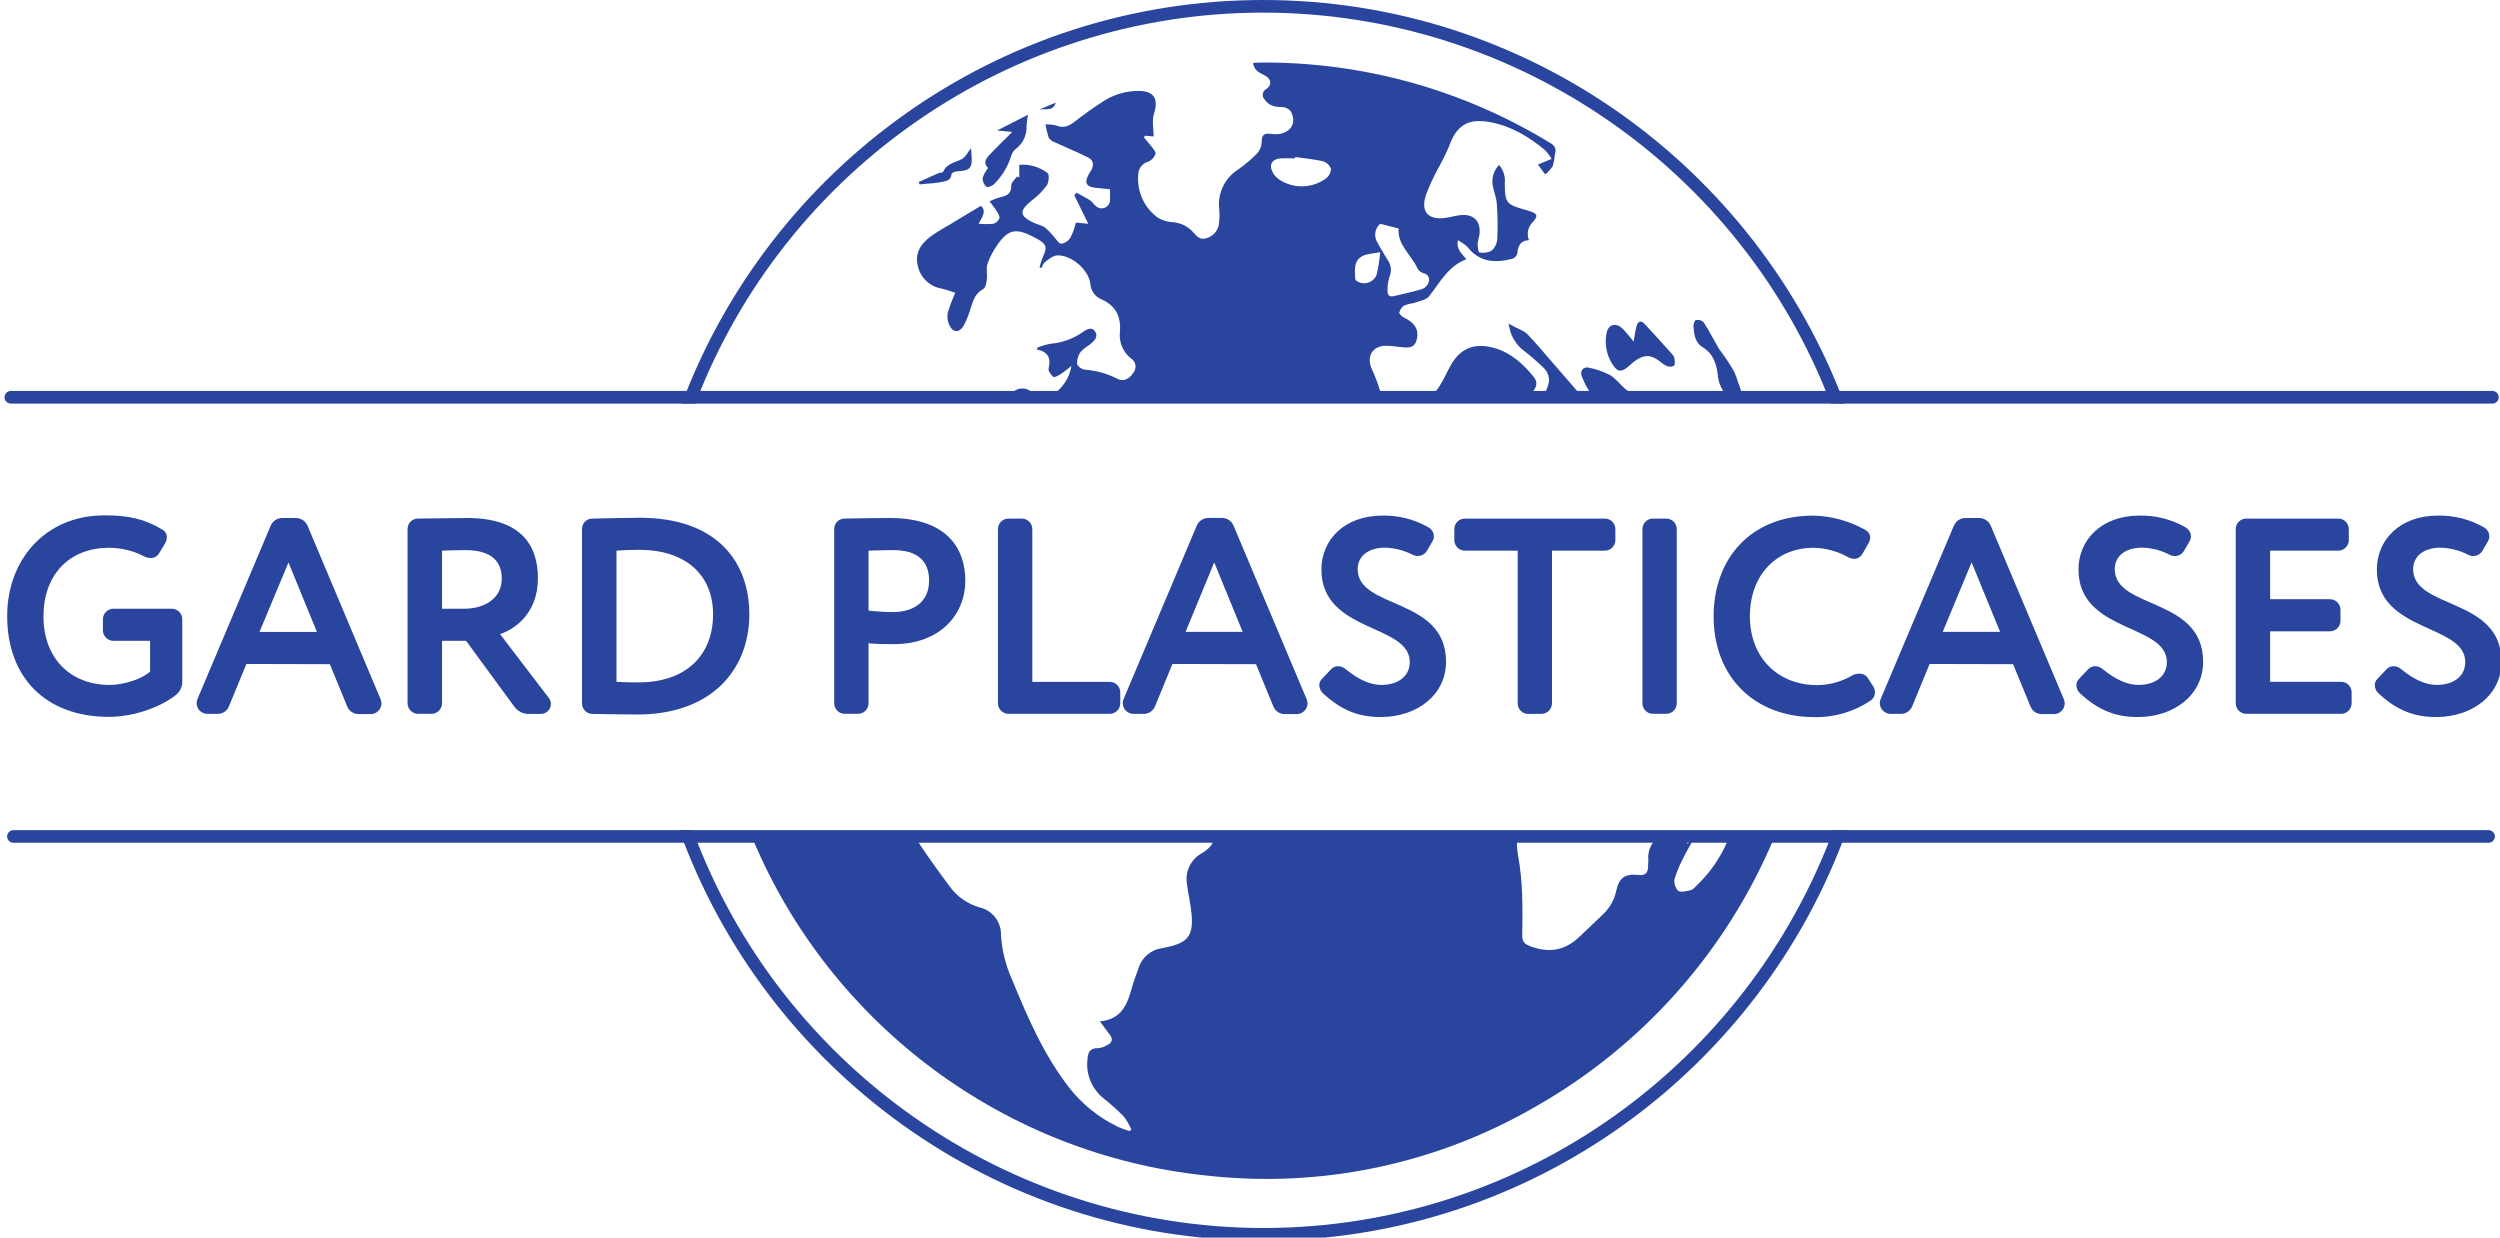
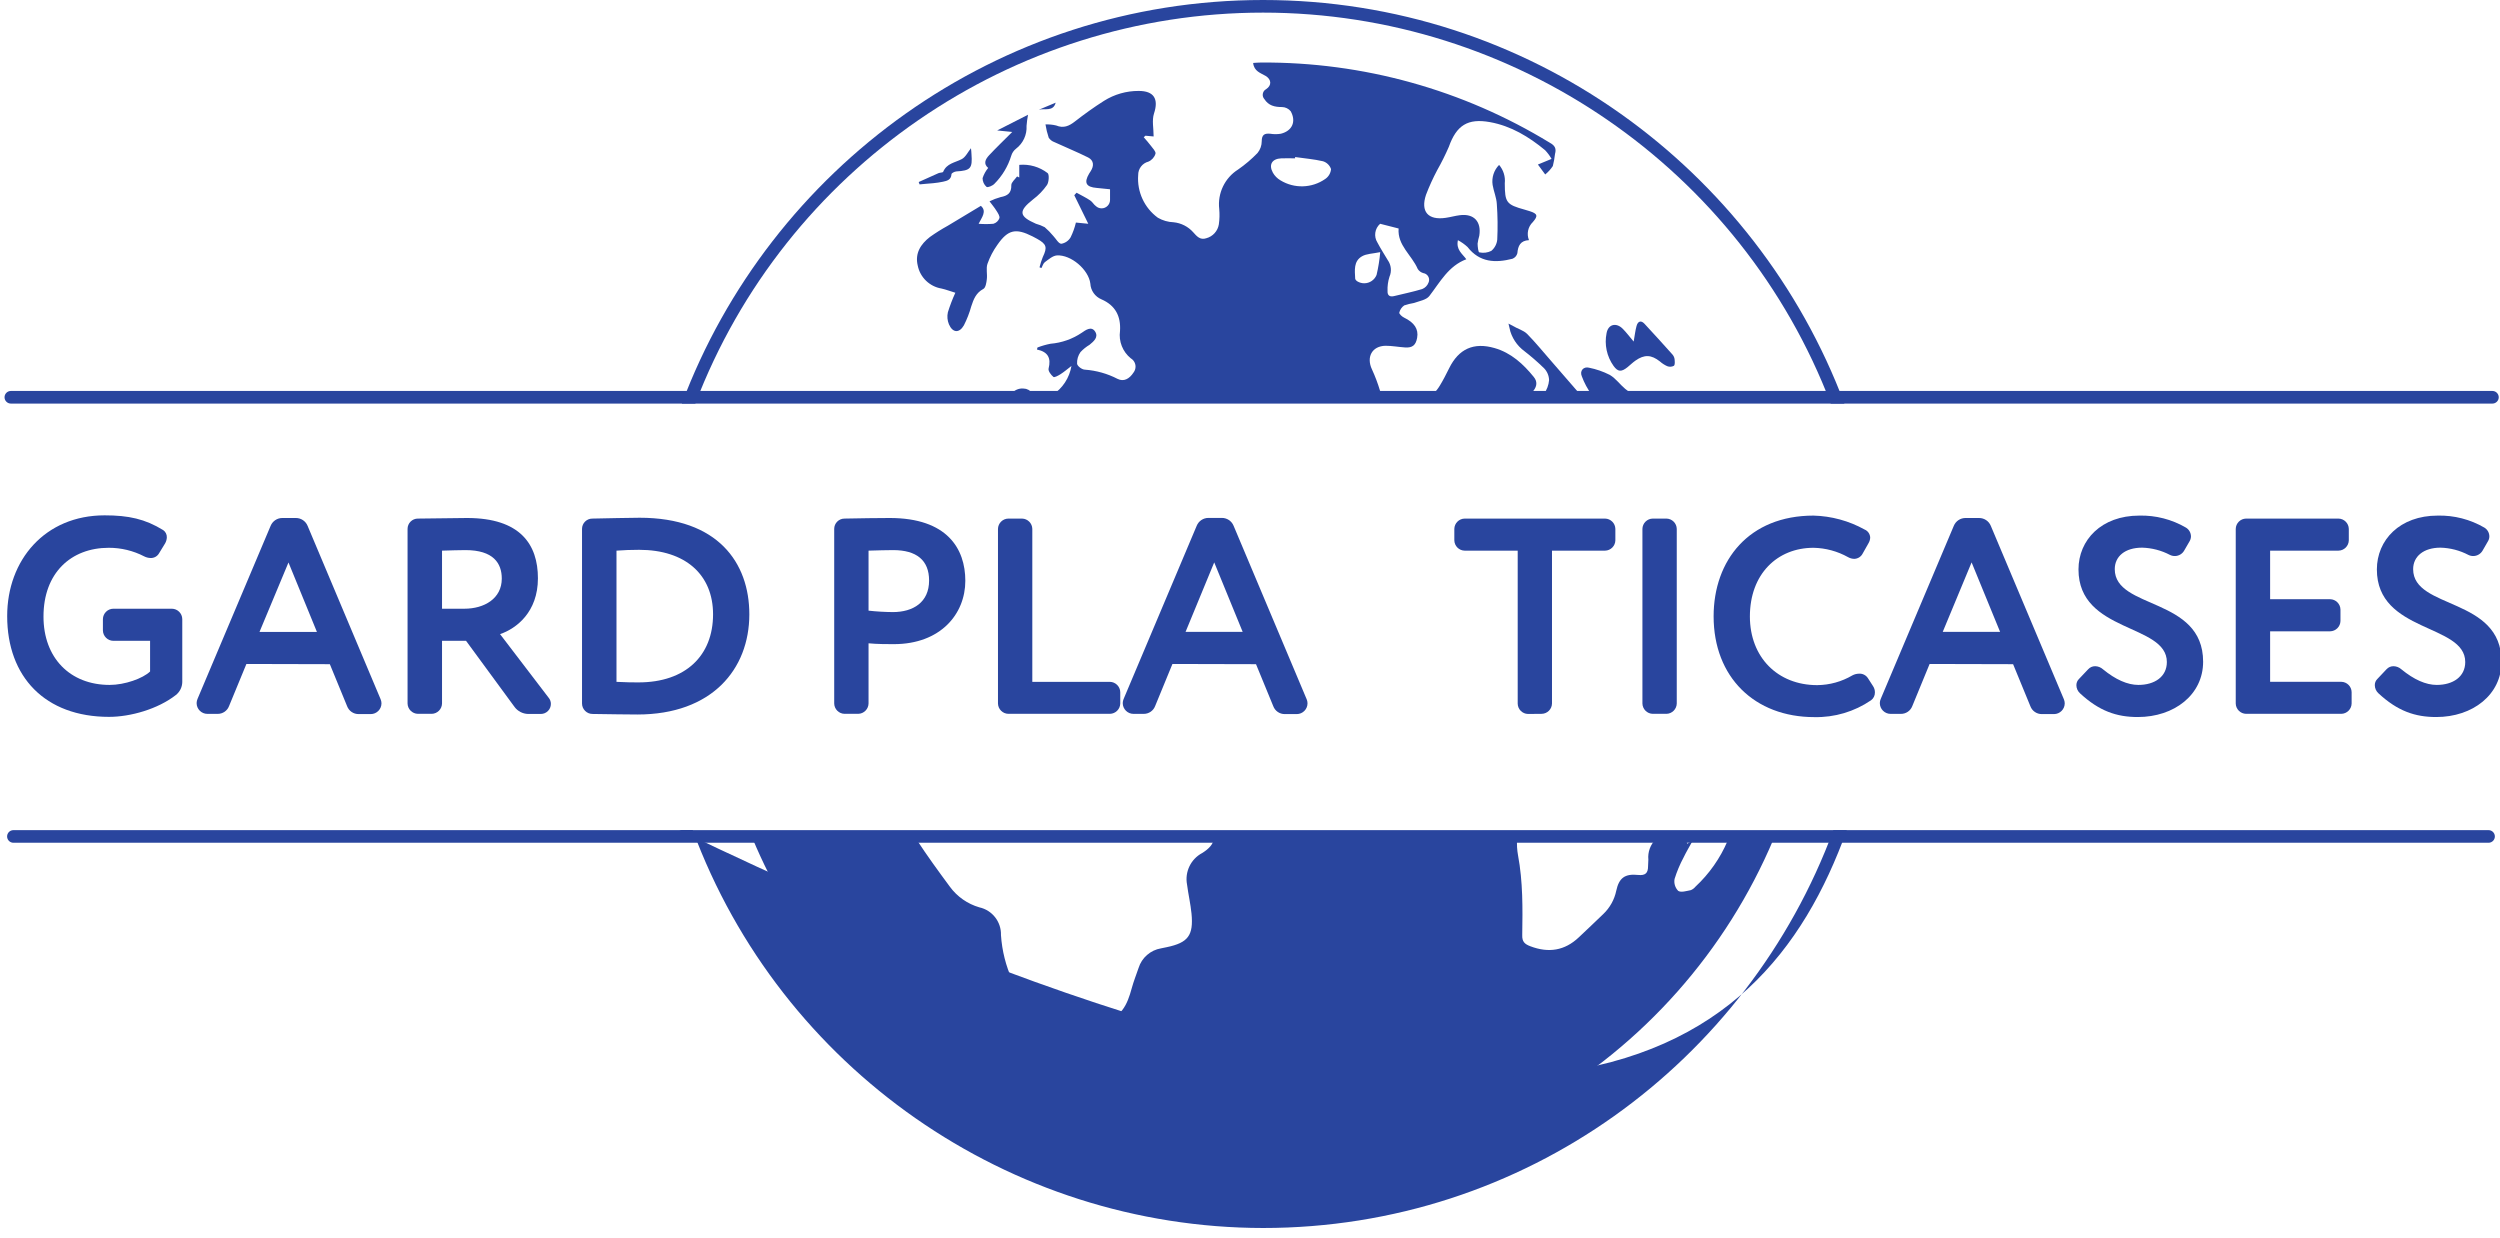
<svg xmlns="http://www.w3.org/2000/svg" width="100%" height="100%" viewBox="0 0 101 50" version="1.1" xml:space="preserve" style="fill-rule:evenodd;clip-rule:evenodd;stroke-miterlimit:10;">
  <g transform="matrix(0.17,0,0,0.17,0.183,5.55112e-17)">
    <g transform="matrix(1,0,0,1,-25.76,-6.82)">
      <path d="M388.38,99.75C389.33,98.75 389.67,97.75 388.77,96.69C386.33,93.69 383.52,91.1 379.7,90.01C375,88.66 371.7,90.16 369.54,94.51C368.82,95.96 368.09,97.41 367.24,98.79C366.82,99.477 366.32,100.112 365.75,100.68L387.56,100.68C387.83,100.36 388.09,100.05 388.38,99.75Z" style="fill:rgb(41,69,158);fill-rule:nonzero;stroke:rgb(41,69,158);stroke-width:1px;" />
    </g>
    <g transform="matrix(1,0,0,1,-25.76,-6.82)">
      <path d="M392.79,92.77C390.96,90.69 389.21,88.52 387.27,86.55C386.5,85.78 385.27,85.45 383.89,84.69C384.346,86.779 385.553,88.63 387.28,89.89C388.929,91.17 390.505,92.542 392,94C392.824,94.86 393.296,95.999 393.32,97.19C393.209,98.468 392.752,99.691 392,100.73L399.69,100.73C397.37,98.07 395.1,95.4 392.79,92.77Z" style="fill:rgb(41,69,158);fill-rule:nonzero;stroke:rgb(41,69,158);stroke-width:1px;" />
    </g>
    <g transform="matrix(1,0,0,1,-25.76,-6.82)">
      <path d="M352.62,99.61C352.107,97.901 351.476,96.231 350.73,94.61C349.34,91.67 350.73,89.06 353.95,88.99C355.49,88.99 357.04,89.29 358.59,89.39C360.36,89.51 361.14,88.85 361.46,87.11C361.84,85.02 360.8,83.48 358.34,82.29C357.86,82.06 357.15,81.41 357.22,81.11C357.389,80.417 357.805,79.808 358.39,79.4C359.15,79.145 359.929,78.951 360.72,78.82C361.99,78.36 363.64,78.1 364.36,77.17C366.92,73.85 368.9,70.03 373.15,68.43C372.15,67.07 370.68,66.17 371.15,63.9C371.981,64.337 372.752,64.881 373.44,65.52C376.31,69.22 380.07,69.34 384.1,68.32C384.685,68.1 385.127,67.606 385.28,67C385.43,65.24 385.99,64 388.04,63.89C387.436,62.412 387.798,60.706 388.95,59.6C390.25,58.12 390.08,57.6 388.2,57C387.81,56.87 387.42,56.76 387.04,56.65C382.66,55.44 382.31,54.96 382.29,50.39C382.464,48.807 381.975,47.22 380.94,46.01C379.708,47.262 379.137,49.024 379.4,50.76C379.65,52.3 380.32,53.76 380.4,55.33C380.603,58.139 380.637,60.957 380.5,63.77C380.397,64.81 379.89,65.769 379.09,66.44C378.206,66.884 377.195,67.008 376.23,66.79C376,66.79 375.84,65.44 375.83,64.72C375.912,64.087 376.045,63.461 376.23,62.85C376.77,59.48 374.96,57.54 371.63,57.96C370.49,58.1 369.37,58.43 368.23,58.59C364.06,59.2 362.23,57.11 363.57,53.11C364.335,51.107 365.224,49.153 366.23,47.26C367.251,45.457 368.176,43.601 369,41.7C370.81,36.6 373.49,34.89 378.76,35.84C383.76,36.74 388.01,39.31 391.88,42.52C392.468,43.145 392.981,43.837 393.41,44.58L390.16,45.92C390.83,46.83 391.36,47.56 391.9,48.28C392.6,47.708 393.211,47.034 393.71,46.28C393.948,45.329 394.122,44.364 394.23,43.39C394.59,42.11 394.17,41.39 393.04,40.77C372.363,28.134 348.562,21.522 324.33,21.68C323.73,21.68 323.13,21.74 322.49,21.78C322.71,23.78 324.25,24.15 325.49,24.88C326.84,25.72 326.94,27.1 325.6,27.99C325.088,28.248 324.764,28.774 324.764,29.348C324.764,29.721 324.901,30.082 325.15,30.36C326.15,31.93 327.6,32.26 329.34,32.26C330.147,32.268 330.91,32.635 331.42,33.26C332.77,35.72 331.77,37.93 329.08,38.6C328.236,38.74 327.374,38.74 326.53,38.6C325.17,38.47 324.53,38.86 324.53,40.4C324.527,41.414 324.174,42.396 323.53,43.18C322.126,44.635 320.582,45.948 318.92,47.1C315.747,49.098 313.996,52.756 314.43,56.48C314.54,57.696 314.51,58.921 314.34,60.13C314.087,61.728 312.906,63.032 311.34,63.44C309.9,63.94 309.07,62.94 308.26,62.03C307.058,60.676 305.391,59.823 303.59,59.64C302.27,59.595 300.982,59.224 299.84,58.56C296.633,56.222 294.862,52.377 295.17,48.42C295.146,46.928 296.155,45.603 297.6,45.23C298.408,44.881 299.023,44.193 299.28,43.35C299.41,42.83 298.62,42.05 298.17,41.44C297.72,40.83 297.05,40.08 296.49,39.44L296.89,39.07L298.84,39.25C298.84,37.35 298.4,35.41 298.93,33.79C300.07,30.34 298.93,28.42 295.27,28.43C292.359,28.419 289.503,29.238 287.04,30.79C284.66,32.3 282.35,33.96 280.12,35.7C278.73,36.78 277.43,37.36 275.68,36.64C274.849,36.44 273.994,36.356 273.14,36.39C273.305,37.464 273.562,38.521 273.91,39.55C274.237,40.038 274.715,40.407 275.27,40.6C277.92,41.83 280.63,42.92 283.27,44.24C284.65,44.94 284.71,46.24 283.87,47.52L283.5,48.1C282.23,50.26 282.79,51.28 285.32,51.48C286.32,51.56 287.38,51.68 288.48,51.8L288.48,54.27C288.481,54.292 288.481,54.313 288.481,54.335C288.481,55.432 287.578,56.335 286.481,56.335C285.976,56.335 285.49,56.143 285.12,55.8C284.61,55.44 284.3,54.8 283.78,54.46C282.78,53.78 281.62,53.23 280.53,52.62L279.98,53.21L283.31,60L280.37,59.71C280.085,60.924 279.662,62.102 279.11,63.22C278.637,64.028 277.832,64.588 276.91,64.75C276.25,64.75 275.64,63.57 275.01,62.91C274.385,62.152 273.696,61.449 272.95,60.81C272.285,60.462 271.584,60.187 270.86,59.99C266.79,58.21 266.68,56.99 270.17,54.22C271.461,53.257 272.589,52.092 273.51,50.77C273.97,50.06 274.06,48.24 273.64,47.95C271.723,46.477 269.318,45.78 266.91,46L266.91,49L266.39,48.75C265.91,49.44 265.01,50.14 265.02,50.82C265.07,52.75 264.1,53.35 262.48,53.66C261.57,53.909 260.686,54.244 259.84,54.66C260.39,55.4 261,56.12 261.49,56.91C261.83,57.45 262.32,58.17 262.19,58.67C261.952,59.319 261.415,59.814 260.75,60C259.585,60.096 258.415,60.096 257.25,60C258.04,58.44 259.25,57 257.78,55.74C255.02,57.4 252.46,58.92 249.92,60.47C248.453,61.277 247.034,62.169 245.67,63.14C243.5,64.83 242.07,67 242.78,69.93C243.343,72.741 245.601,74.923 248.43,75.39C249.57,75.64 250.66,76.09 251.72,76.39C251.028,77.9 250.433,79.453 249.94,81.04C249.732,81.99 249.819,82.981 250.19,83.88C251.07,85.93 252.64,86.06 253.75,84.13C254.483,82.689 255.069,81.178 255.5,79.62C256.05,77.94 256.63,76.41 258.38,75.48C258.92,75.19 259.11,73.98 259.2,73.16C259.35,71.95 258.98,70.62 259.35,69.52C259.918,67.909 260.713,66.387 261.71,65C264.25,61.34 266.11,61 270.07,63C270.43,63.18 270.79,63.38 271.14,63.57C273.41,64.84 273.62,65.57 272.5,67.91C272.182,68.704 271.921,69.519 271.72,70.35L272.18,70.52C272.44,70.04 272.6,69.41 272.99,69.12C273.88,68.47 274.86,67.59 275.85,67.52C279.19,67.31 283.38,70.88 283.8,74.21C283.884,75.865 284.918,77.329 286.45,77.96C289.75,79.4 291.08,81.96 290.85,85.48C290.503,87.945 291.481,90.419 293.42,91.98C294.114,92.392 294.541,93.142 294.541,93.949C294.541,94.452 294.375,94.941 294.07,95.34C293.07,96.88 291.74,97.59 290.27,96.86C287.861,95.613 285.225,94.868 282.52,94.67C281.83,94.67 280.72,93.84 280.65,93.27C280.598,92.279 280.883,91.298 281.46,90.49C282.092,89.815 282.815,89.233 283.61,88.76C284.61,87.94 285.81,86.94 284.92,85.59C284.03,84.24 282.66,85.28 281.76,85.9C279.551,87.391 276.996,88.29 274.34,88.51C273.282,88.714 272.245,89.012 271.24,89.4L271.11,89.88C273.77,90.44 274.5,91.94 273.88,94.4C273.73,94.98 274.46,95.94 275.03,96.4C275.24,96.59 276.21,96.07 276.74,95.73C277.54,95.22 278.26,94.6 279.31,93.79C278.84,96.606 277.211,99.1 274.82,100.66L353.11,100.66C352.907,100.33 352.742,99.978 352.62,99.61ZM352.67,60L357.06,61.12C356.74,65.12 360.18,67.43 361.6,70.73C361.906,71.223 362.389,71.581 362.95,71.73C363.73,71.852 364.31,72.531 364.31,73.321C364.31,73.555 364.259,73.787 364.16,74C363.896,74.689 363.356,75.237 362.67,75.51C360.48,76.18 358.22,76.63 356,77.18C354.94,77.45 354.38,77.01 354.43,75.99C354.381,74.835 354.537,73.681 354.89,72.58C355.458,71.288 355.302,69.787 354.48,68.64C353.65,67.25 352.77,65.88 352.02,64.45C351.111,63.016 351.389,61.114 352.67,60ZM339.61,49.36C336.446,51.565 332.257,51.687 328.97,49.67C328.225,49.234 327.608,48.61 327.18,47.86C326.13,45.95 326.97,44.54 329.18,44.45C330.27,44.4 331.37,44.45 332.46,44.45L332.46,44.14C334.67,44.46 336.92,44.64 339.08,45.14C339.981,45.415 340.697,46.108 341,47C340.922,47.957 340.41,48.828 339.61,49.36ZM347.35,73.74C347.09,73.61 346.75,73.29 346.74,73.04C346.64,71.04 346.34,68.91 348.34,67.74C349.41,67.11 350.84,67.12 352.69,66.74C352.533,68.565 352.242,70.377 351.82,72.16C351.339,73.354 350.176,74.14 348.889,74.14C348.35,74.14 347.82,74.002 347.35,73.74Z" style="fill:rgb(41,69,158);fill-rule:nonzero;" />
    </g>
    <g transform="matrix(1,0,0,1,-25.76,-6.82)">
      <path d="M310.36,209.55C307.667,210.988 306.211,214.03 306.78,217.03C307.08,219.33 307.61,221.61 307.84,223.91C308.35,229.13 307.02,230.85 301.97,231.91L300.61,232.19C298.091,232.609 296.015,234.42 295.26,236.86C294.72,238.45 294.09,240.02 293.65,241.63C292.59,245.55 291.16,249.09 286.07,249.54C286.99,250.78 287.65,251.71 288.36,252.61C289.22,253.68 289.03,254.61 287.86,255.15C287.184,255.587 286.412,255.851 285.61,255.92C283.7,255.85 283.24,256.92 283.12,258.51C282.693,262.1 284.17,265.664 287.01,267.9C288.693,269.223 290.286,270.657 291.78,272.19C292.497,273.144 293.095,274.181 293.56,275.28L293.1,275.62C292.1,275.26 291.1,274.98 290.21,274.53C285.765,272.371 281.867,269.232 278.81,265.35C272.81,257.64 268.95,248.75 265.26,239.77C263.719,236.386 262.805,232.75 262.56,229.04C262.661,225.907 260.493,223.121 257.43,222.45C254.622,221.637 252.159,219.917 250.43,217.56C247.71,213.88 245.01,210.18 242.51,206.35C242.51,206.29 242.45,206.23 242.41,206.17L203.56,206.17C222.116,250.452 263.496,281.192 311.25,286.17C338.63,289.293 366.298,283.453 390.08,269.53C415.2,255.135 434.911,232.883 446.17,206.21L435.38,206.21C435.33,206.36 435.29,206.52 435.23,206.67C433.478,210.789 430.878,214.492 427.6,217.54C427.309,217.903 426.931,218.185 426.5,218.36C425.5,218.55 424.17,218.98 423.5,218.53C422.771,217.783 422.449,216.726 422.64,215.7C423.189,213.936 423.906,212.228 424.78,210.6C425.37,209.36 426.08,208.18 426.95,206.6L425.64,207.33C425.536,206.976 425.456,206.615 425.4,206.25L418.19,206.25C416.891,207.519 416.235,209.312 416.41,211.12C416.41,211.64 416.34,212.17 416.34,212.69C416.34,214.28 415.72,214.93 413.99,214.75C410.84,214.42 409.44,215.44 408.78,218.51C408.338,220.623 407.263,222.552 405.7,224.04C403.79,225.9 401.84,227.71 399.91,229.55C396.53,232.76 392.7,233.34 388.38,231.7C387.01,231.18 386.38,230.61 386.44,229.02C386.54,222.69 386.61,216.36 385.44,210.09C385.208,208.824 385.134,207.534 385.22,206.25L313.11,206.25C313,207.37 312.06,208.51 310.36,209.55Z" style="fill:rgb(41,69,158);fill-rule:nonzero;" />
    </g>
    <g transform="matrix(1,0,0,1,-25.76,-6.82)">
      <path d="M267.86,99.65C266.955,99.576 266.068,99.95 265.49,100.65L269.64,100.65C269.263,100.029 268.587,99.649 267.86,99.65Z" style="fill-rule:nonzero;stroke:rgb(41,69,158);stroke-width:1px;" />
    </g>
    <g transform="matrix(1,0,0,1,-25.76,-6.82)">
      <path d="M407,96.35C405.483,95.581 403.868,95.022 402.2,94.69C401.27,94.45 400.67,95.13 401.05,96.03C401.618,97.584 402.406,99.049 403.39,100.38C403.48,100.49 403.58,100.58 403.67,100.68L411.95,100.68C411.49,100.33 411.02,99.98 410.58,99.61C409.33,98.57 408.35,97.15 407,96.35Z" style="fill:rgb(41,69,158);fill-rule:nonzero;stroke:rgb(41,69,158);stroke-width:1px;" />
    </g>
    <g transform="matrix(1,0,0,1,-25.76,-6.82)">
      <path d="M411.47,94.07C412.1,93.56 412.68,92.98 413.34,92.52C415.47,91.02 417.11,91.1 419.16,92.72C419.677,93.179 420.26,93.556 420.89,93.84C421.407,94.047 421.99,94.014 422.48,93.75C422.78,93.47 422.69,92.75 422.64,92.15C422.577,91.746 422.4,91.368 422.13,91.06C419.93,88.61 417.73,86.16 415.48,83.75C414.63,82.85 413.9,83.19 413.6,84.3C413.3,85.41 413.22,86.3 412.92,87.99C411.87,86.74 411.16,85.8 410.36,84.99C408.81,83.39 406.87,83.84 406.48,85.99C405.931,88.703 406.533,91.526 408.14,93.78C409.19,95.23 410,95.25 411.47,94.07Z" style="fill:rgb(41,69,158);fill-rule:nonzero;" />
    </g>
    <g transform="matrix(1,0,0,1,-25.76,-6.82)">
      <path d="M259.13,51.23C259.42,51.45 260.59,50.96 261.01,50.49C262.863,48.633 264.233,46.349 265,43.84C265.195,43.169 265.598,42.577 266.15,42.15C267.828,40.871 268.763,38.836 268.64,36.73C268.71,35.844 268.827,34.963 268.99,34.09L261.66,37.82L265.24,38.18C263.24,40.18 261.42,41.92 259.73,43.73C258.87,44.65 258.32,45.73 259.52,46.73C258.929,47.45 258.478,48.274 258.19,49.16C258.189,49.953 258.532,50.709 259.13,51.23Z" style="fill:rgb(41,69,158);fill-rule:nonzero;" />
    </g>
    <g transform="matrix(1,0,0,1,-25.76,-6.82)">
-       <path d="M437.82,97.94C437.561,96.998 437.227,96.078 436.82,95.19C436.16,93.95 435.36,92.79 434.58,91.62C434.13,90.93 433.58,90.32 433.14,89.62C431.93,87.55 430.84,85.4 429.54,83.39C429.049,82.92 428.351,82.731 427.69,82.89C427.34,82.98 427.21,83.89 427.11,84.16C427.3,86.44 427.47,88.23 429.39,89.39C431.75,90.82 432.6,93.21 432.9,95.87C433.036,97.648 433.737,99.338 434.9,100.69L438.57,100.69C438.58,100.604 438.58,100.516 438.57,100.43C438.429,99.571 438.177,98.734 437.82,97.94Z" style="fill:rgb(41,69,158);fill-rule:nonzero;" />
-     </g>
+       </g>
    <g transform="matrix(1,0,0,1,-25.76,-6.82)">
      <path d="M246.42,50.36C247.22,50.285 248.014,50.165 248.8,50C249.8,49.79 250.71,49.54 250.8,48.22C250.8,47.96 251.54,47.59 251.95,47.56C255.35,47.35 255.81,46.85 255.55,43.42C255.55,42.97 255.47,42.51 255.43,42.04C254.65,43.04 254.12,44.18 253.23,44.64C251.63,45.47 249.67,45.64 248.83,47.64C248.73,47.87 248.07,47.81 247.71,47.97C246.14,48.66 244.58,49.38 243.01,50.08L243.22,50.64C244.29,50.51 245.36,50.47 246.42,50.36Z" style="fill:rgb(41,69,158);fill-rule:nonzero;" />
    </g>
    <g transform="matrix(1,0,0,1,-25.76,-6.82)">
      <path d="M275.56,31.22L271.56,32.9C273,32.53 275,33.4 275.56,31.22Z" style="fill:rgb(41,69,158);fill-rule:nonzero;" />
    </g>
    <path d="M1.5,94.41L591.22,94.41" style="fill:none;fill-rule:nonzero;" />
    <g transform="matrix(1,0,0,1,-25.76,-6.82)">
      <path d="M617,102.73L27.26,102.73C26.437,102.73 25.76,102.053 25.76,101.23C25.76,100.407 26.437,99.73 27.26,99.73L617,99.73C617.823,99.73 618.5,100.407 618.5,101.23C618.5,102.053 617.823,102.73 617,102.73Z" style="fill:rgb(41,69,158);fill-rule:nonzero;" />
    </g>
    <path d="M2.11,198.78L590.32,198.78" style="fill:none;fill-rule:nonzero;" />
    <g transform="matrix(1,0,0,1,-25.76,-6.82)">
      <path d="M616.08,207.1L27.87,207.1C27.047,207.1 26.37,206.423 26.37,205.6C26.37,204.777 27.047,204.1 27.87,204.1L616.08,204.1C616.903,204.1 617.58,204.777 617.58,205.6C617.58,206.423 616.903,207.1 616.08,207.1Z" style="fill:rgb(41,69,158);fill-rule:nonzero;" />
    </g>
    <g transform="matrix(1,0,0,1,-25.76,-6.82)">
      <path d="M50.74,169.59C54.32,169.59 58.63,168.06 60.35,166.4L60.35,159.11L51.6,159.11C50.259,159.089 49.161,157.991 49.14,156.65L49.14,153.93C49.167,152.592 50.262,151.501 51.6,151.48L65.53,151.48C66.873,151.491 67.978,152.587 68,153.93L68,168.93C67.975,170.132 67.408,171.261 66.46,172C62.21,175.32 55.71,177.18 50.6,177.18C35.41,177.18 26.39,167.69 26.39,153.23C26.39,139.9 35.39,129.29 49.54,129.29C55.25,129.29 59.16,130.15 63.47,132.8C64.031,133.188 64.356,133.838 64.33,134.52C64.314,135.011 64.18,135.491 63.94,135.92L62.48,138.31C62.075,139.026 61.302,139.459 60.48,139.43C59.947,139.417 59.424,139.284 58.95,139.04C56.351,137.695 53.466,136.995 50.54,137C41.54,137 35.02,143 35.02,153.32C35,163.15 41.32,169.59 50.74,169.59Z" style="fill:rgb(41,69,158);fill-rule:nonzero;" />
    </g>
    <g transform="matrix(1,0,0,1,-25.76,-6.82)">
      <path d="M83.24,164.61L79.12,174.61C78.698,175.74 77.606,176.487 76.4,176.47L74,176.47C73.987,176.47 73.973,176.47 73.96,176.47C72.561,176.47 71.41,175.319 71.41,173.92C71.41,173.907 71.41,173.893 71.41,173.88C71.42,173.56 71.488,173.245 71.61,172.95L89,131.78C89.462,130.655 90.564,129.918 91.78,129.92L95,129.92C96.216,129.918 97.318,130.655 97.78,131.78L115.14,173C115.262,173.295 115.33,173.61 115.34,173.93C115.34,173.943 115.34,173.957 115.34,173.97C115.34,175.369 114.189,176.52 112.79,176.52C112.777,176.52 112.763,176.52 112.75,176.52L109.9,176.52C108.696,176.531 107.606,175.786 107.18,174.66L103.07,164.66L83.24,164.61ZM86.35,157L100,157L93.24,140.49L86.35,157Z" style="fill:rgb(41,69,158);fill-rule:nonzero;" />
    </g>
    <g transform="matrix(1,0,0,1,-25.76,-6.82)">
      <path d="M135.44,159.11L129.73,159.11L129.73,174C129.709,175.338 128.618,176.433 127.28,176.46L124,176.46C122.659,176.439 121.561,175.341 121.54,174L121.54,132.51C121.54,132.507 121.54,132.503 121.54,132.5C121.54,131.161 122.641,130.06 123.98,130.06C123.987,130.06 123.993,130.06 124,130.06C128,129.99 134.61,129.92 135.67,129.92C148.34,129.92 152.52,136.22 152.52,144.25C152.52,152.28 147.41,156.19 143.52,157.52L155.07,172.64C155.415,173.048 155.603,173.566 155.6,174.1C155.6,174.103 155.6,174.107 155.6,174.11C155.6,175.416 154.526,176.49 153.22,176.49C153.217,176.49 153.213,176.49 153.21,176.49L150.16,176.49C148.9,176.452 147.724,175.84 146.97,174.83L135.44,159.11ZM135.04,151.48C139.75,151.48 143.93,149.09 143.93,144.32C143.93,140.67 141.93,137.55 135.3,137.55C133.78,137.55 131.92,137.62 129.73,137.68L129.73,151.48L135.04,151.48Z" style="fill:rgb(41,69,158);fill-rule:nonzero;" />
    </g>
    <g transform="matrix(1,0,0,1,-25.76,-6.82)">
      <path d="M176.69,129.86C195.26,129.86 202.76,140.53 202.76,152.81C202.76,165.87 193.87,176.62 176.16,176.62C173.84,176.62 169.79,176.55 165.48,176.49C164.118,176.485 163,175.362 163,174L163,132.51C163,132.507 163,132.503 163,132.5C163,131.161 164.101,130.06 165.44,130.06C165.443,130.06 165.447,130.06 165.45,130.06C169.13,130 174,129.86 176.69,129.86ZM171.19,168.86C173.44,168.99 175.3,168.99 176.43,168.99C187.63,168.99 194.14,162.62 194.14,152.81C194.14,143.45 187.63,137.48 176.56,137.48C174.63,137.48 173.04,137.55 171.19,137.68L171.19,168.86Z" style="fill:rgb(41,69,158);fill-rule:nonzero;" />
    </g>
    <g transform="matrix(1,0,0,1,-25.76,-6.82)">
      <path d="M254.09,144.85C254.09,152.74 248.19,159.9 237.09,159.9C235.7,159.9 233.09,159.9 231.09,159.7L231.09,174C231.069,175.341 229.971,176.439 228.63,176.46L225.38,176.46C224.042,176.433 222.951,175.338 222.93,174L222.93,132.51C222.93,132.507 222.93,132.503 222.93,132.5C222.93,131.161 224.031,130.06 225.37,130.06C225.373,130.06 225.377,130.06 225.38,130.06C228.7,129.99 233.61,129.92 236.13,129.92C249.78,129.92 254.09,137.22 254.09,144.85ZM231.09,151.94C233.006,152.151 234.932,152.265 236.86,152.28C241.7,152.28 245.48,149.95 245.48,144.78C245.48,139.94 242.48,137.55 236.93,137.55C235.27,137.55 233.28,137.62 231.09,137.68L231.09,151.94Z" style="fill:rgb(41,69,158);fill-rule:nonzero;" />
    </g>
    <g transform="matrix(1,0,0,1,-25.76,-6.82)">
      <path d="M290.91,174C290.889,175.341 289.791,176.439 288.45,176.46L264.31,176.46C262.969,176.439 261.871,175.341 261.85,174L261.85,132.51C261.871,131.17 262.97,130.076 264.31,130.06L267.56,130.06C268.896,130.081 269.989,131.174 270.01,132.51L270.01,168.86L288.45,168.86C289.788,168.881 290.883,169.972 290.91,171.31L290.91,174Z" style="fill:rgb(41,69,158);fill-rule:nonzero;" />
    </g>
    <g transform="matrix(1,0,0,1,-25.76,-6.82)">
      <path d="M303.31,164.61L299.2,174.61C298.774,175.736 297.684,176.481 296.48,176.47L294.09,176.47C294.077,176.47 294.063,176.47 294.05,176.47C292.651,176.47 291.5,175.319 291.5,173.92C291.5,173.907 291.5,173.893 291.5,173.88C291.51,173.56 291.578,173.245 291.7,172.95L309.08,131.76C309.543,130.632 310.651,129.894 311.87,129.9L315.05,129.9C316.269,129.894 317.377,130.632 317.84,131.76L335.21,173C335.337,173.294 335.405,173.61 335.41,173.93C335.41,173.943 335.41,173.957 335.41,173.97C335.41,175.369 334.259,176.52 332.86,176.52C332.85,176.52 332.84,176.52 332.83,176.52L330,176.52C328.796,176.531 327.706,175.786 327.28,174.66L323.17,164.66L303.31,164.61ZM306.43,156.98L320,156.98L313.24,140.47L306.43,156.98Z" style="fill:rgb(41,69,158);fill-rule:nonzero;" />
    </g>
    <g transform="matrix(1,0,0,1,-25.76,-6.82)">
-       <path d="M341,165.87C341.424,165.402 342.028,165.136 342.66,165.14C343.347,165.154 344.007,165.413 344.52,165.87C347.52,168.33 350.36,169.59 352.94,169.59C356.79,169.59 359.71,167.66 359.71,164.15C359.71,154.99 338.71,157.25 338.71,142.15C338.71,135.15 344.15,129.35 353.17,129.35C357.055,129.26 360.89,130.247 364.25,132.2C364.993,132.646 365.447,133.454 365.44,134.32C365.434,134.719 365.32,135.11 365.11,135.45L363.85,137.64C363.186,138.826 361.693,139.295 360.47,138.7C358.418,137.623 356.146,137.031 353.83,136.97C349.83,136.97 347.33,139.03 347.33,142.08C347.33,151.7 368.33,148.65 368.33,164.08C368.33,171.91 361.5,177.22 352.81,177.22C347.81,177.22 343.66,175.82 339.08,171.58C338.536,171.085 338.224,170.385 338.22,169.65C338.219,169.105 338.431,168.581 338.81,168.19L341,165.87Z" style="fill:rgb(41,69,158);fill-rule:nonzero;" />
-     </g>
+       </g>
    <g transform="matrix(1,0,0,1,-25.76,-6.82)">
      <path d="M387.81,176.49C386.47,176.469 385.376,175.37 385.36,174.03L385.36,137.68L372.75,137.68C371.414,137.659 370.321,136.566 370.3,135.23L370.3,132.51C370.321,131.174 371.414,130.081 372.75,130.06L406.12,130.06C407.456,130.081 408.549,131.174 408.57,132.51L408.57,135.23C408.549,136.566 407.456,137.659 406.12,137.68L393.51,137.68L393.51,174C393.494,175.34 392.4,176.439 391.06,176.46L387.81,176.49Z" style="fill:rgb(41,69,158);fill-rule:nonzero;" />
    </g>
    <g transform="matrix(1,0,0,1,-25.76,-6.82)">
      <path d="M423.16,174C423.139,175.338 422.048,176.433 420.71,176.46L417.46,176.46C416.119,176.439 415.021,175.341 415,174L415,132.51C415.021,131.17 416.12,130.076 417.46,130.06L420.71,130.06C422.046,130.081 423.139,131.174 423.16,132.51L423.16,174Z" style="fill:rgb(41,69,158);fill-rule:nonzero;" />
    </g>
    <g transform="matrix(1,0,0,1,-25.76,-6.82)">
      <path d="M455.66,137C447.04,137 440.54,143.24 440.54,153.32C440.54,163 447.11,169.64 456.54,169.64C459.482,169.614 462.365,168.814 464.9,167.32C465.369,167.07 465.889,166.934 466.42,166.92C467.291,166.842 468.135,167.26 468.6,168L469.79,169.85C470.099,170.299 470.26,170.835 470.25,171.38C470.265,172.112 469.921,172.807 469.33,173.24C465.368,175.945 460.657,177.344 455.86,177.24C441.67,177.24 431.92,167.75 431.92,153.29C431.92,139.96 440.34,129.35 455.66,129.35C459.914,129.46 464.079,130.596 467.8,132.66C468.581,132.982 469.103,133.736 469.13,134.58C469.11,135.05 468.973,135.507 468.73,135.91L467.34,138.37C466.957,139.126 466.187,139.611 465.34,139.63C464.828,139.621 464.325,139.483 463.88,139.23C461.365,137.823 458.541,137.057 455.66,137Z" style="fill:rgb(41,69,158);fill-rule:nonzero;" />
    </g>
    <g transform="matrix(1,0,0,1,-25.76,-6.82)">
      <path d="M483.25,164.61L479.14,174.61C478.716,175.738 477.625,176.484 476.42,176.47L474,176.47C473.99,176.47 473.98,176.47 473.97,176.47C472.571,176.47 471.42,175.319 471.42,173.92C471.42,173.907 471.42,173.893 471.42,173.88C471.425,173.56 471.493,173.244 471.62,172.95L489,131.78C489.463,130.652 490.571,129.914 491.79,129.92L495,129.92C496.219,129.914 497.327,130.652 497.79,131.78L515.16,173C515.282,173.295 515.35,173.61 515.36,173.93C515.36,173.943 515.36,173.957 515.36,173.97C515.36,175.369 514.209,176.52 512.81,176.52C512.797,176.52 512.783,176.52 512.77,176.52L509.92,176.52C508.715,176.534 507.624,175.788 507.2,174.66L503.09,164.66L483.25,164.61ZM486.37,156.98L500,156.98L493.23,140.47L486.37,156.98Z" style="fill:rgb(41,69,158);fill-rule:nonzero;" />
    </g>
    <g transform="matrix(1,0,0,1,-25.76,-6.82)">
      <path d="M520.93,165.87C521.354,165.402 521.958,165.136 522.59,165.14C523.274,165.154 523.931,165.413 524.44,165.87C527.44,168.33 530.28,169.59 532.87,169.59C536.71,169.59 539.63,167.66 539.63,164.15C539.63,154.99 518.63,157.25 518.63,142.15C518.63,135.15 524.07,129.35 533.09,129.35C536.972,129.258 540.805,130.245 544.16,132.2C544.905,132.645 545.363,133.452 545.36,134.32C545.349,134.719 545.235,135.108 545.03,135.45L543.76,137.64C543.322,138.437 542.489,138.941 541.58,138.96C541.165,138.97 540.754,138.881 540.38,138.7C538.332,137.622 536.063,137.03 533.75,136.97C529.7,136.97 527.25,139.03 527.25,142.08C527.25,151.7 548.25,148.65 548.25,164.08C548.25,171.91 541.41,177.22 532.72,177.22C527.72,177.22 523.57,175.82 518.99,171.58C518.446,171.085 518.134,170.385 518.13,169.65C518.128,169.103 518.344,168.578 518.73,168.19L520.93,165.87Z" style="fill:rgb(41,69,158);fill-rule:nonzero;" />
    </g>
    <g transform="matrix(1,0,0,1,-25.76,-6.82)">
      <path d="M583.54,174C583.519,175.338 582.428,176.433 581.09,176.46L558.47,176.46C557.125,176.444 556.021,175.345 556,174L556,132.51C556.021,131.17 557.12,130.076 558.46,130.06L580.41,130.06C581.75,130.076 582.849,131.17 582.87,132.51L582.87,135.23C582.849,136.57 581.75,137.664 580.41,137.68L564.17,137.68L564.17,149.22L578.43,149.22C579.771,149.241 580.869,150.339 580.89,151.68L580.89,154.4C580.863,155.738 579.768,156.829 578.43,156.85L564.17,156.85L564.17,168.85L581.09,168.85C582.426,168.871 583.519,169.964 583.54,171.3L583.54,174Z" style="fill:rgb(41,69,158);fill-rule:nonzero;" />
    </g>
    <g transform="matrix(1,0,0,1,-25.76,-6.82)">
      <path d="M591.83,165.87C592.254,165.402 592.858,165.136 593.49,165.14C594.177,165.154 594.837,165.413 595.35,165.87C598.35,168.33 601.18,169.59 603.77,169.59C607.62,169.59 610.54,167.66 610.54,164.15C610.54,154.99 589.54,157.25 589.54,142.15C589.54,135.15 594.98,129.35 604,129.35C607.885,129.26 611.72,130.247 615.08,132.2C615.823,132.646 616.277,133.454 616.27,134.32C616.264,134.719 616.15,135.11 615.94,135.45L614.68,137.64C614.237,138.437 613.402,138.94 612.49,138.96C612.078,138.971 611.67,138.882 611.3,138.7C609.248,137.623 606.976,137.031 604.66,136.97C600.66,136.97 598.16,139.03 598.16,142.08C598.16,151.7 619.16,148.65 619.16,164.08C619.16,171.91 612.33,177.22 603.64,177.22C598.64,177.22 594.48,175.82 589.91,171.58C589.366,171.085 589.054,170.385 589.05,169.65C589.039,169.103 589.252,168.575 589.64,168.19L591.83,165.87Z" style="fill:rgb(41,69,158);fill-rule:nonzero;" />
    </g>
    <g transform="matrix(1,0,0,1,-25.76,-6.82)">
      <path d="M324.85,6.82C261.67,6.82 207.66,46.82 186.72,102.73L189.93,102.73C211.239,46.906 265.092,9.819 324.845,9.819C384.598,9.819 438.451,46.906 459.76,102.73L463,102.73C442,46.76 388,6.82 324.85,6.82Z" style="fill:rgb(41,69,158);fill-rule:nonzero;" />
    </g>
    <g transform="matrix(1,0,0,1,-25.76,-6.82)">
-       <path d="M324.85,298.65C264.476,298.581 210.212,260.727 189.3,204.09L186.12,204.09C206.6,260.91 261.05,301.65 324.85,301.65C388.65,301.65 443.08,260.92 463.57,204.1L460.38,204.1C440,259.23 387,298.65 324.85,298.65Z" style="fill:rgb(41,69,158);fill-rule:nonzero;" />
+       <path d="M324.85,298.65C264.476,298.581 210.212,260.727 189.3,204.09L186.12,204.09C388.65,301.65 443.08,260.92 463.57,204.1L460.38,204.1C440,259.23 387,298.65 324.85,298.65Z" style="fill:rgb(41,69,158);fill-rule:nonzero;" />
    </g>
  </g>
</svg>